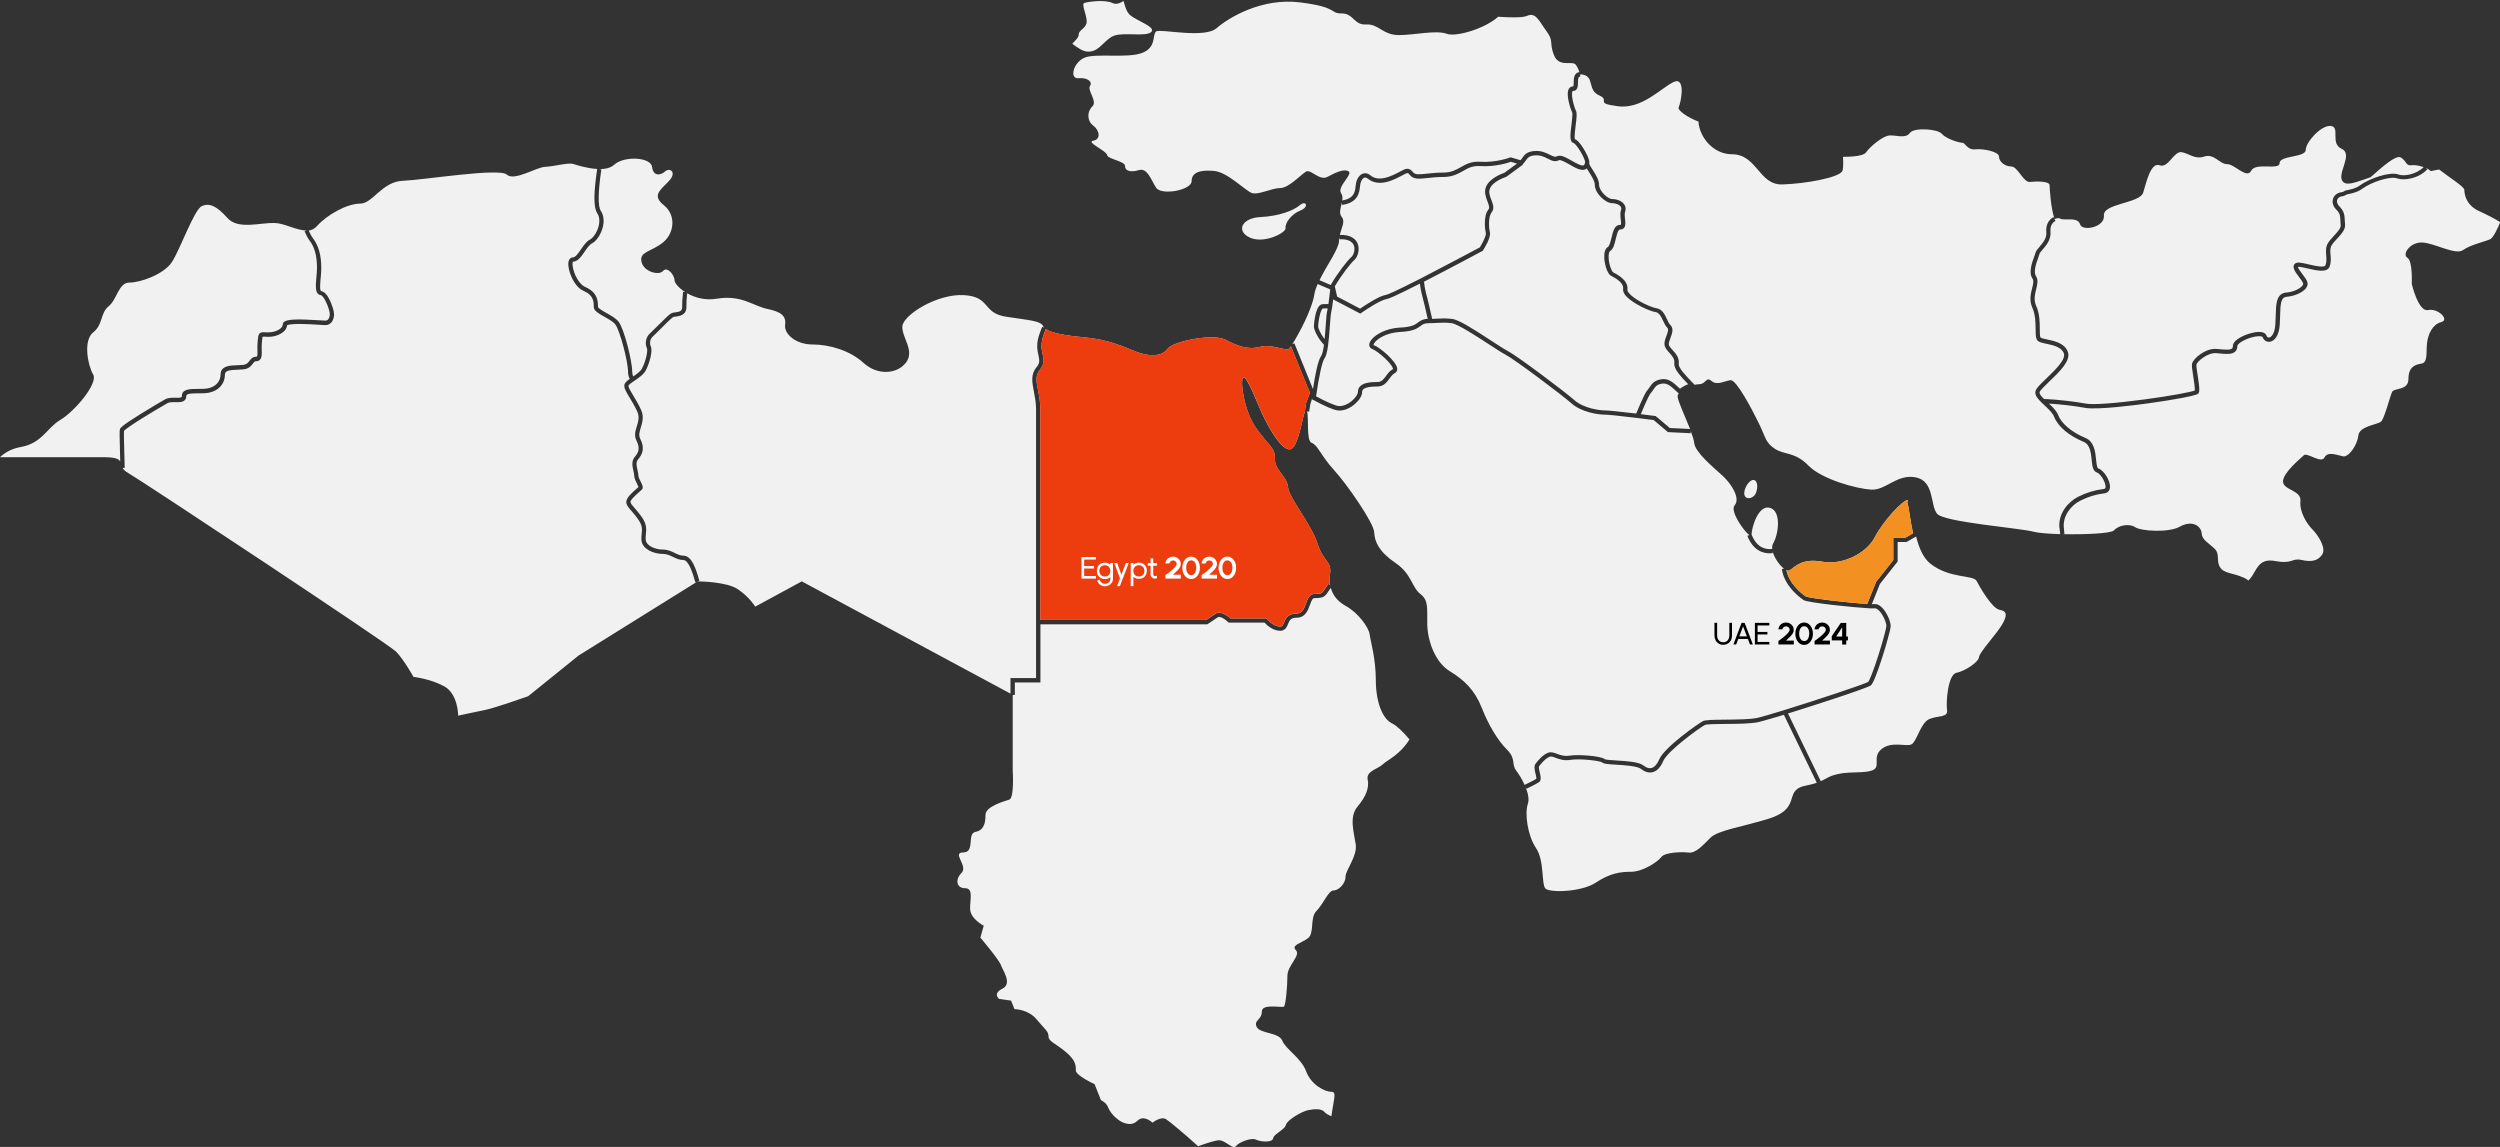
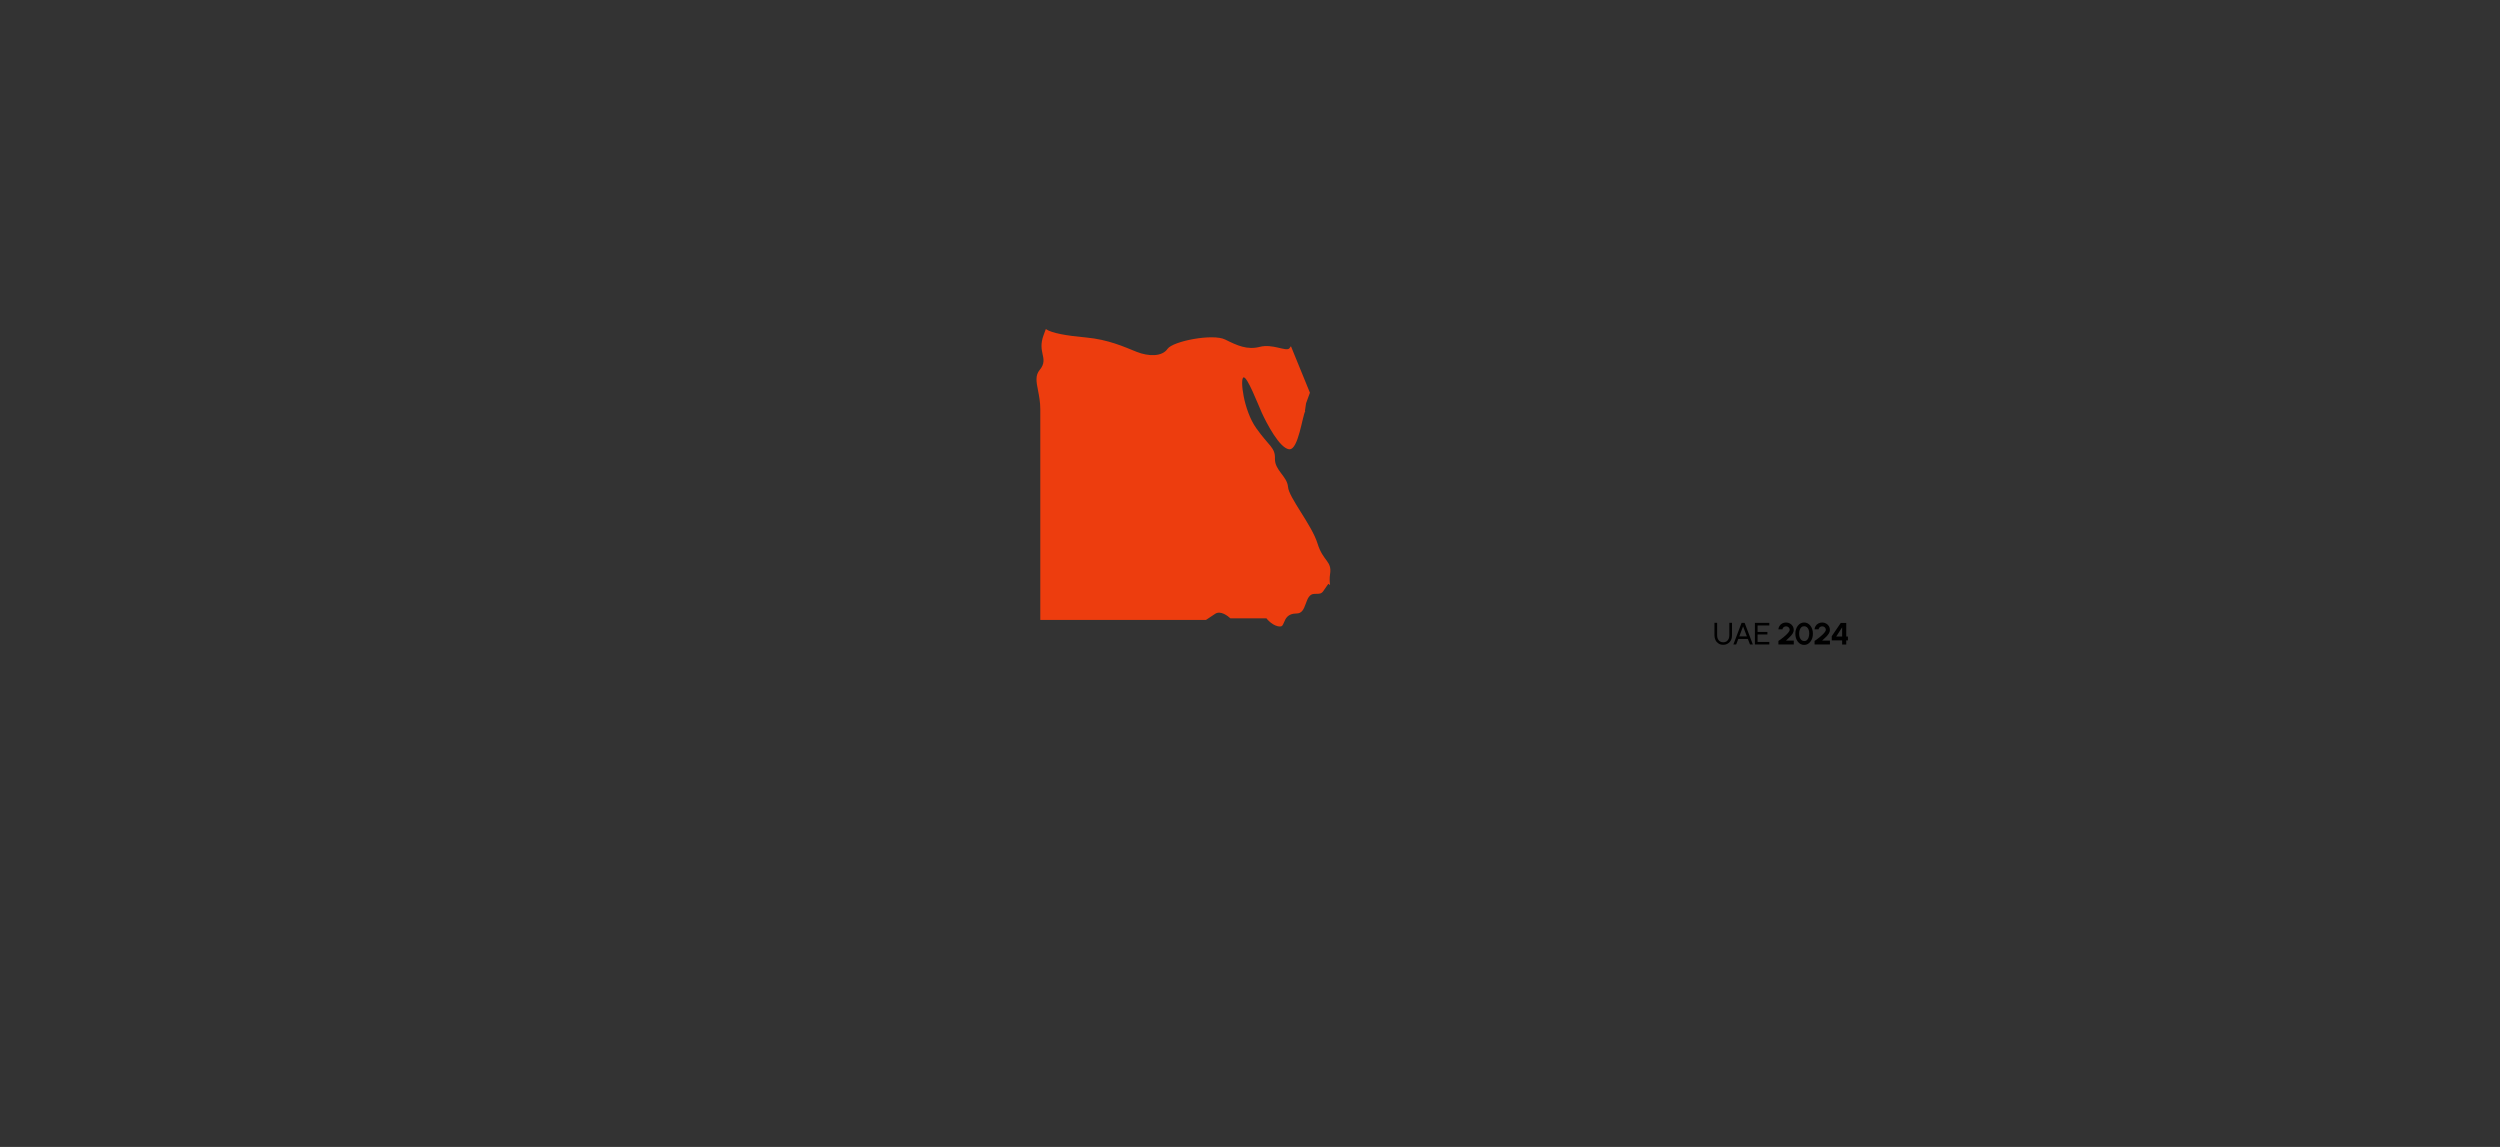
<svg xmlns="http://www.w3.org/2000/svg" version="1.1" id="Group_5_00000181795009759536671380000010822697581513673350_" x="0px" y="0px" viewBox="0 0 401.76 184.32" style="enable-background:new 0 0 401.76 184.32;" xml:space="preserve">
  <rect x="0" y="0" width="401.76" height="184.32" fill="#333333" stroke="none" />
  <style type="text/css">
	.st0{fill:#F1F1F1;}
	.st1{fill:#F29122;}
	.st2{fill:#ED3D0E;}
	.st3{fill:#FFFFFF;}
</style>
  <g id="Shape_10">
    <g>
-       <path class="st0" d="M246.76,124.31c-0.14-0.59-0.28-1.19,0.02-1.59c0.32-0.43,1.16-1.47,2.06-1.77c0.45-0.15,0.9,0.02,1.37,0.19    c0.54,0.2,1.15,0.43,1.99,0.3c0.78-0.12,2.01-0.11,3.29,0.01c0.93,0.09,2.1,0.27,2.44,0.57c0.2,0.09,1.09,0.14,1.82,0.19    c1.69,0.1,3.62,0.22,4.38,0.82c0.46,0.36,0.89,0.49,1.28,0.39c0.47-0.12,0.9-0.6,1.24-1.39c0.84-1.97,6.35-5.81,7.02-6.14    c0.4-0.2,1.57-0.22,3.59-0.24c1.9-0.02,4.05-0.03,5.23-0.3c0.58-0.13,2.09-0.57,4.26-1.24c2.75-0.85,5.98-1.89,8.59-2.77    c2.61-0.87,4.61-1.58,4.89-1.76c0.2-0.21,0.81-1.67,1.67-4.39c0.77-2.42,1.25-4.27,1.25-4.6c0-0.56-0.57-1.92-1.27-2.55    c-0.16-0.14-0.4-0.31-0.63-0.28c-0.2,0.02-0.55,0.02-0.97-0.01h0c-2.32-0.12-9.72-0.89-10.41-1.3c-0.03-0.02-3.11-1.98-3.52-5.01    l0.34-0.05c-0.73-0.57-1.59-1.78-1.84-2.84l0.04,0.34c-0.15,0.02-0.32,0.03-0.5,0.03c-1.11,0-2.67-0.47-3.58-2.81l0.32-0.12    c-0.87-0.6-3.17-3.87-2.37-4.78c0.98-1.11-0.52-3.48-1.97-4.79c-1.44-1.31-4.39-3.74-4.53-5.25c-0.04-0.42-0.25-1.09-0.55-1.89    l-0.02,0.34l-3.65-0.18l-2.29-1.94c-0.33-0.04-1.39-0.17-2.64-0.33c-2.93-0.35-4.65-0.53-5.11-0.53c-1.18,0-3.85-0.38-5.48-1.84    c-1.54-1.36-9.22-7.13-10.62-7.83c-0.48-0.24-1.44-0.87-2.55-1.59c-2.04-1.33-5.12-3.35-6.1-3.45c-0.96-0.11-1.38-0.09-2.03-0.05    c-0.27,0.01-0.56,0.03-0.94,0.04l0,0.01h-0.43c-0.03,0-0.06,0-0.1,0c-0.05,0-0.09,0.01-0.15,0.01c-0.72,0-0.95,0.17-1.31,0.44    c-0.51,0.38-1.14,0.86-3.23,0.96c-2.29,0.11-3.77,1.13-4.21,1.79c-0.13,0.19-0.13,0.3-0.13,0.32c0,0,0.01,0.01,0.05,0.02    c0.98,0.33,3.69,2.63,3.77,3.79c0.02,0.31-0.12,0.56-0.39,0.7c-0.35,0.18-0.6,0.52-0.87,0.89c-0.43,0.59-0.91,1.26-1.92,1.26    c-2.2,0-2.46,0.51-2.46,0.88c0,0.56-0.41,1.26-1.09,1.87c-0.87,0.79-1.92,1.2-2.8,1.1c-0.72-0.08-2.09-0.67-4.08-1.75l-0.11-0.06    L210.56,65l-0.17,1.16l-0.34-0.05c0.31,0.94-0.15,4.76,0.74,5.06c0.98,0.33,1.51,2.11,3.61,4.39c2.11,2.31,6.37,8.47,6.44,9.98    c0.06,1.51,0.79,3.15,3.41,4.92c2.63,1.78,2.63,3.94,4,4.99c1.38,1.06,1.06,2.31,1.12,4.93c0.06,2.62,1.25,6.04,3.61,7.48    c2.37,1.45,4,3.03,5.13,5.85c1.11,2.82,2.56,5.25,4.07,6.76c1.51,1.5,0.65,2.3,1.51,3.41c0.39,0.51,0.92,1.35,1.32,2.26    c1.4-0.67,1.78-0.91,1.89-0.99C246.92,124.98,246.83,124.58,246.76,124.31z M96.56,33.9c0.46,0.7,0.57,1.65,0.29,2.68    c-0.3,1.13-1.03,2.2-1.73,2.54c-0.39,0.2-0.79,0.77-1.17,1.33c-0.55,0.79-1.11,1.6-1.87,1.6c-0.04,0.04-0.12,0.28-0.03,0.84    c0.2,1.22,1.02,2.81,2,3.23c2.05,0.88,2.05,2.39,2.05,3.2c0,0.22,0.93,0.74,1.38,0.99c0.76,0.43,1.55,0.88,1.96,1.43    c0.87,1.17,2.17,6.3,2.17,8.08c0,0.24,0.05,0.47,0.15,0.68c0.57-0.39,1.18-0.82,1.42-1.3c0.63-1.18,0.96-2.9,0.79-3.23    c-0.33-0.65-0.24-1.75,0.47-2.38c0.19-0.17,0.57-0.55,1.01-0.99c1.47-1.47,2.18-2.15,2.49-2.28c0.15-0.07,0.34-0.09,0.56-0.12    c0.73-0.09,1.17-0.2,1.13-0.93c-0.02-0.5,0.02-1.25,0.14-2.37l0.34,0.04c-1.07-0.69-1.71-1.49-1.71-1.89    c0-0.85-1.18-2.3-1.84-1.51c-0.66,0.79-3.15,0.14-3.48-1.51c-0.33-1.64,1.64-1.57,3.48-3.08c1.84-1.51,2.1-4.4,0.13-5.97    c-1.97-1.57-0.59-2.42,0.79-3.87c1.38-1.45,0.14-2.23-0.59-1.57c-0.72,0.66-1.9,0.85-2.1-0.72c-0.2-1.57-4.46-1.83-6.11-0.33    c-0.57,0.52-1.44,0.69-2.38,0.68l0.34,0.05C96.1,30.92,96.07,33.17,96.56,33.9z M167.56,56.93c0.18,0.8,0.34,1.56-0.45,2.51    c-0.76,0.9-0.56,1.92-0.28,3.34c0.17,0.87,0.36,1.86,0.36,3.01v33.85h26.62l1.49-0.99c0.88-0.58,2.06,0.38,2.44,0.73h5.8l0.1,0.13    c0.01,0.01,0.97,1.18,2.09,1.18c0.32,0,0.41-0.16,0.62-0.65c0.25-0.61,0.6-1.44,2.01-1.44c0.86,0,1.16-0.64,1.51-1.62    c0.26-0.71,0.55-1.53,1.37-1.53c1.15,0,1.19-0.06,1.68-0.81c0.14-0.22,0.32-0.49,0.56-0.81l0.28,0.2    c-0.1-0.57-0.12-1.17-0.02-1.78c0.33-2.11-1.12-1.97-2.03-4.93c-0.92-2.96-4.6-7.35-4.73-9.06c-0.13-1.7-2.16-2.69-2.1-4.53    c0.06-1.83-0.98-2.03-3.02-4.93c-2.03-2.88-2.63-7.94-2.03-8.14c0.59-0.19,2.3,4.27,2.95,5.71c0.66,1.45,2.89,5.84,4.46,5.84    c1.39,0,2.02-5.18,2.51-6.15l-0.05-0.01l0.18-1.23l0.62-1.7l-3.05-7.47c-0.12,0.17-0.21,0.29-0.27,0.36    c-0.53,0.52-2.69-0.79-4.73-0.26c-2.03,0.52-3.61-0.2-5.58-1.18c-1.97-0.98-8.4,0.26-9.26,1.51c-0.85,1.25-3.02,1.25-4.99,0.46    c-1.96-0.79-4.52-1.97-8.14-2.3c-3.01-0.27-5.49-0.69-6.42-1.35c-0.11,0.29-0.23,0.61-0.36,0.97    C167.2,55.28,167.39,56.16,167.56,56.93z M225.06,52.64c1.88-0.1,2.4-0.48,2.85-0.83c0.37-0.27,0.72-0.54,1.53-0.57    c-0.32-1.41-0.69-3.05-0.94-3.93c-0.12-0.44-0.23-1.02-0.32-1.73c-4.19,2.13-5.06,2.44-5.34,2.48c-0.94,0.13-3.25,1.65-4.06,2.22    l-0.17,0.12l-4.36-2.28l0-0.01c-0.12,0.95-0.23,1.72-0.32,2.07c-0.08,0.33-0.14,1.2-0.21,2.13c-0.18,2.59-0.36,4.62-0.9,5.34    c-0.34,0.46-0.87,2.87-1.32,6.04c1.75,0.94,3.03,1.49,3.61,1.56c0.68,0.07,1.54-0.28,2.26-0.93c0.51-0.46,0.86-1.01,0.86-1.36    c0-1.57,2.29-1.57,3.15-1.57c0.62,0,0.92-0.37,1.36-0.97c0.3-0.41,0.61-0.84,1.11-1.1c0.01,0,0.01-0.01,0.01-0.01    c0.03-0.14-0.22-0.71-1.21-1.66c-0.84-0.81-1.72-1.42-2.09-1.55c-0.37-0.12-0.56-0.43-0.51-0.81    C220.22,54.29,222.18,52.78,225.06,52.64z M321.38,98.01c-1.25-0.19-3.22-3.67-3.74-4.66c-0.52-0.98-4.33-0.33-7.41-2.76    c-1.18-0.92-1.86-2.62-2.3-4.37l-1.54,0.88h-1.43v3.14l-2.85,3.61l-1.3,3.24c0.18,0,0.3,0,0.37-0.01    c0.39-0.04,0.78,0.11,1.16,0.46c0.83,0.74,1.5,2.28,1.5,3.06c0,0.58-0.78,3.23-1.3,4.88c-0.9,2.81-1.53,4.37-1.87,4.65    c-0.59,0.48-9.71,3.41-13.33,4.53c1.12,2.34,3.19,6.61,5.26,10.86l-0.31,0.15c0.35-0.14,0.72-0.31,1.13-0.54    c2.49-1.45,5.32-0.72,7.22-1.25c1.91-0.52,0.06-2.1,1.71-3.48c1.64-1.37,3.99-0.33,4.85-0.79c0.85-0.46,1.45-3.48,2.88-4.07    c1.45-0.59,3.02-0.2,2.82-1.45c-0.19-1.24,0.14-5.71,1.52-5.97c1.37-0.27,3.53-1.71,3.61-2.5c0.06-0.79,2.82-3.73,3.67-5.18    C322.56,99,322.62,98.21,321.38,98.01z M281.48,85.89c0.84,2.15,2.27,2.46,3.33,2.33c-0.04-0.34,0-0.65,0.15-0.9    c0.85-1.45,1.37-5.18-0.53-5.71C282.55,81.09,281.51,84.78,281.48,85.89L281.48,85.89z M306.61,80.36    c-0.79-0.06-4.01,3.42-5.32,5.97c-1.32,2.56-5.13,4.53-8.41,3.94c-3.28-0.6-4.39,0.79-5.25,1.37c-0.14,0.1-0.33,0.09-0.55-0.01    c0.45,2.21,2.57,3.89,3.14,4.23c0.52,0.26,6.79,1.02,9.85,1.19l1.43-3.55l2.76-3.5v-3.59h1.93l1.24-0.71    c-0.24-1.06-0.4-2.12-0.54-2.98c-0.14-0.9-0.3-1.91-0.44-2.08c0.01,0.01,0.05,0.05,0.12,0.05L306.61,80.36z M260.44,33.19    c-0.25-0.35-0.87-0.54-1.35-0.54c-1.11,0-2.8-1.6-2.8-2.97c0-0.58-0.52-1.39-0.93-2.04c-0.13-0.21-0.25-0.4-0.36-0.57    c-0.06,0.05-0.13,0.1-0.21,0.14c-0.67,0.31-1.59-0.21-2.56-0.77c-0.58-0.33-1.45-0.83-1.71-0.69c-0.65,0.33-1.2,0.05-1.78-0.25    c-0.59-0.3-1.26-0.64-2.26-0.51c-0.78,0.1-0.97,0.37-1.26,0.78c-0.14,0.19-0.29,0.41-0.52,0.63l0.04,0.06l-2.68,1.96l-0.06,0.02    c-0.02,0.01-2.12,0.67-2.58,1.9c-0.22,0.58,0.02,1.2,0.25,1.8c0.26,0.68,0.53,1.38,0.05,1.97c-0.57,0.72-0.47,2.47-0.29,3.21    c0.2,0.78-0.79,2.42-1.09,2.9l-0.05,0.08l-0.08,0.04c-0.05,0.03-5.11,2.74-9.37,4.93c0.09,0.78,0.2,1.42,0.33,1.87    c0.27,0.93,0.66,2.65,0.98,4.1c0.43-0.01,0.76-0.03,1.05-0.04c0.29-0.02,0.55-0.03,0.83-0.03c0.36,0,0.75,0.02,1.31,0.08    c1.06,0.11,3.42,1.61,6.4,3.56c1.09,0.71,2.04,1.33,2.48,1.55c1.47,0.74,9.17,6.52,10.77,7.93c1.54,1.37,4.15,1.67,5.02,1.67    c0.48,0,2.09,0.17,4.93,0.5c1.23-2.95,1.62-3.57,1.81-3.77c0.14-0.14,0.24-0.3,0.36-0.48c0.34-0.51,0.73-1.09,1.87-1.26    c1.18-0.18,1.9,0.5,3,1.52c0.35-0.27,0.81-0.53,1.31-0.73c-1.22-1.27-2.34-2.46-2.22-3.38c0.08-0.69-0.38-1.2-0.82-1.69    c-0.34-0.38-0.67-0.74-0.75-1.18c-0.09-0.46,0.1-0.98,0.29-1.48c0.24-0.65,0.39-1.09,0.16-1.32c-0.3-0.3-0.5-0.74-0.7-1.16    c-0.31-0.66-0.61-1.29-1.2-1.38c-0.69-0.1-2.03-0.67-3.11-1.32c-1.49-0.89-2.2-1.7-2.1-2.4c0.1-0.7-0.54-1.4-1.91-2.09    c-0.67-0.33-1.08-1.93-1.12-2.96c-0.03-0.85,0.17-1.43,0.57-1.68c0.27-0.16,0.45-0.92,0.6-1.52c0.24-1,0.48-2.03,1.33-2.03    c0.09,0,0.14-0.02,0.15-0.03c0.09-0.1,0.04-0.54,0-0.84c-0.05-0.48-0.12-1.03,0.04-1.52C260.58,33.54,260.56,33.36,260.44,33.19z     M215.24,38.1c-0.03,0.19-0.05,0.39-0.05,0.59c0,1.27-1.95,3.89-3.14,6.34c0.88,0.38,1.45,0.62,1.8,0.77    c1.07-1.85,2.63-3.9,3.33-4.5c0.34-0.3,0.66-1.18,0.38-1.88c-0.28-0.69-1.07-1.02-2.29-0.97L215.24,38.1z M212.55,49.59    c-0.07,0.03-0.3,0.32-0.51,1.31c-0.15,0.7-0.21,1.42-0.21,1.58c0,0.18,0.28,1.05,1.04,2.01c0.08-0.76,0.13-1.55,0.18-2.21    c0.07-1.04,0.13-1.87,0.23-2.26c0.03-0.11,0.06-0.26,0.09-0.45c-0.12,0-0.24-0.01-0.36-0.01    C212.8,49.56,212.62,49.57,212.55,49.59z M282.65,116.03c-1.26,0.28-3.45,0.3-5.38,0.31c-1.34,0.01-3.01,0.02-3.29,0.17    c-0.76,0.37-5.99,4.15-6.69,5.79c-0.43,1.01-1,1.61-1.7,1.79c-0.6,0.15-1.24-0.02-1.87-0.52c-0.6-0.47-2.65-0.6-4-0.68    c-1.49-0.09-2.01-0.14-2.23-0.36c-0.38-0.27-3.52-0.67-5.17-0.41c-1.01,0.16-1.74-0.12-2.33-0.34c-0.38-0.14-0.69-0.26-0.91-0.18    c-0.74,0.25-1.51,1.23-1.73,1.53c-0.11,0.15,0.02,0.69,0.1,1.02c0.12,0.51,0.23,0.99,0.06,1.33l0,0.01    c-0.07,0.14-0.15,0.28-2.21,1.27l-0.15-0.3c0.4,0.98,0.64,2,0.38,2.73c-0.52,1.51-0.06,5.05,1.31,7.09    c1.38,2.03,0.85,5.78,1.51,6.5c0.66,0.72,5.78,0.59,8.07-0.92c2.3-1.51,3.87-1.76,5.71-1.76c1.84,0,4.27-1.58,4.85-2.37    c0.6-0.79,3.28-0.85,4.4-0.72c1.11,0.14,2.23-1.11,3.47-2.36c1.25-1.25,5.19-1.77,9.39-3.08c4.19-1.32,3.27-3.29,4.26-4.47    c0.78-0.92,1.85-0.73,3.47-1.31c-2.09-4.29-4.18-8.61-5.29-10.92C285.17,115.32,283.36,115.86,282.65,116.03z M162.39,108.97h4.11    V65.79c0-1.08-0.19-2.03-0.35-2.87c-0.29-1.48-0.54-2.76,0.43-3.91c0.57-0.69,0.47-1.15,0.3-1.92c-0.18-0.82-0.4-1.85,0.18-3.45    c0.15-0.42,0.28-0.77,0.41-1.11l0.32,0.12c-0.05-0.06-0.1-0.12-0.13-0.17c-0.33-0.92-2.1-0.99-5.97-1.58    c-3.88-0.59-2.44-3.21-6.77-3.47c-4.33-0.26-9.84,3.22-9.91,5.05c-0.06,1.83,2.03,3.87,0.59,5.78c-1.44,1.9-4.59,2.1-6.83,0.06    c-2.22-2.03-5.51-2.96-8.2-2.96c-2.69,0-4.59-1.71-4.4-3.15c0.2-1.45-0.65-2.11-2.88-2.57c-2.23-0.45-4.13-2.3-8.07-1.64    c-1.93,0.32-3.59-0.18-4.79-0.87c-0.1,0.98-0.14,1.66-0.12,2.1c0.07,1.42-1.15,1.58-1.73,1.65c-0.15,0.02-0.32,0.04-0.38,0.07    c-0.27,0.12-1.57,1.43-2.27,2.13c-0.45,0.45-0.84,0.84-1.04,1.02c-0.49,0.43-0.49,1.2-0.31,1.56c0.37,0.73-0.24,2.81-0.8,3.86    c-0.34,0.66-1.09,1.17-1.75,1.62c-0.07,0.05-0.13,0.09-0.19,0.13c-0.2,0.14-0.81,0.55-0.84,0.71c-0.05,0.25,0.4,0.98,0.79,1.63    c0.4,0.66,0.85,1.4,1.22,2.23c0.51,1.12,0.22,2.05-0.03,2.87c-0.2,0.66-0.38,1.22-0.1,1.78c0.77,1.52,0.41,2.46-0.37,3.39    c-0.35,0.41-0.2,1.05-0.06,1.67c0.07,0.31,0.14,0.6,0.14,0.86c0,0.27,0.21,0.68,0.38,1.01c0.25,0.49,0.48,0.96,0.17,1.27    c-0.06,0.06-0.16,0.15-0.3,0.27c-1.01,0.87-1.52,1.44-1.52,1.69c0,0.25,0.31,0.6,0.71,1.05c0.34,0.39,0.77,0.89,1.2,1.53    c0.73,1.09,0.64,1.89,0.57,2.6c-0.03,0.33-0.07,0.65-0.02,0.99c0.13,0.9,1.53,1.5,2.77,1.5c0.76,0,1.36,0.29,1.9,0.55    c0.46,0.22,0.9,0.43,1.37,0.43c1.33,0,2,2,2.57,4.04l-0.33,0.09c0.49,0,4.74,0.07,6.5,1.25c1.87,1.25,2.81,2.81,2.81,2.81    l7.48-4.06l33.54,18.04V108.97z M330.95,84.74c-0.18-2.24,1.43-4.11,3-4.9c1.36-0.68,2.63-1.07,4.13-1.26    c0.16-0.02,0.27-0.08,0.29-0.3c0.07-0.71-0.78-2.15-1.4-2.36c-0.65-0.22-0.73-1.05-0.83-2.01c-0.12-1.16-0.25-2.47-1.29-2.9    c-2.4-1-4.17-2.51-4.75-4.05c-0.22-0.58-0.88-1.2-1.52-1.8c-0.62-0.58-1.18-1.11-1.4-1.63c-0.08-0.2-0.12-0.4-0.08-0.61    c0,0,0,0,0,0c0.08-0.47,0.69-1.08,1.76-2.1c1.26-1.21,3.18-3.03,2.81-4.03c-0.38-1.03-1.72-1.31-2.79-1.54    c-0.79-0.17-1.37-0.29-1.57-0.7c-0.17-0.35-0.18-0.89-0.18-1.63c-0.01-1.05-0.02-2.35-0.52-3.46c-0.53-1.16-0.26-2.26-0.04-3.14    c0.17-0.67,0.3-1.2,0.06-1.55c-0.66-0.97-0.09-2.54,0.29-3.57c0.08-0.23,0.16-0.44,0.19-0.57c0.08-0.31,0.33-0.6,0.65-0.97    c0.53-0.62,1.2-1.39,1.09-2.41c-0.1-1.03,0.34-1.92,1.16-2.36l0.16,0.3h0c-0.6-1.76-0.79-4.87-0.79-5.42    c0-0.66-2.1-0.66-3.15-0.53c-1.05,0.14-1.96-2.49-3.02-2.49c-1.05,0-1.96-0.79-1.96-1.58c0-0.79-2.5-1.31-3.81-1.17    c-1.32,0.13-1.58-1.06-2.11-1.06s-2.62-0.65-3.28-1.44c-0.65-0.79-4.47-1.05-5.12-0.14c-0.66,0.92-1.97,0.4-3.15,0.4    c-1.18,0-3.28,1.83-3.93,2.76c-0.41,0.56-2.28,0.68-3.67,0.69c0.05,1.14,0.05,2.04-0.14,2.33c-0.69,1.03-5.78,1.97-9.58,2.1    c-3.82,0.14-4.07-4.85-8.14-4.85c-2.96,0-5.22-2.71-5.37-5.25c-1.75-0.67-3.42-1.81-3.18-2.3c0.35-0.7,1.23-5.08-0.88-4.03    c-2.1,1.06-5.08,4.38-8.93,3.86c-3.86-0.52-1.06-0.88-2.98-1.75c-1.93-0.88-0.71-2.98-2.63-3.33c-0.16-0.03-0.3-0.04-0.42-0.03    l0,0c0,0,0,0,0-0.01v0.01l0,0.02l0.03,0.32c-0.3,0.03-0.37,0.21-0.38,0.98c0,0.5-0.01,1.34-0.8,1.34c-0.04,0-0.05,0.01-0.07,0.04    c-0.29,0.47,0.2,2.44,0.55,3.14c0.19,0.38,0.11,1.14-0.05,2.36c-0.08,0.67-0.24,1.91-0.12,2.2c0.66,0.24,1.45,1.6,1.68,2.02    c0.51,0.93,0.71,1.56,0.62,1.9c0.01,0.16,0.32,0.65,0.55,1.01c0.49,0.76,1.04,1.63,1.04,2.41c0,1.03,1.42,2.29,2.11,2.29    c0.66,0,1.5,0.26,1.91,0.83c0.25,0.35,0.31,0.76,0.16,1.2c-0.11,0.35-0.06,0.82-0.01,1.23c0.06,0.54,0.12,1.05-0.17,1.38    c-0.15,0.17-0.38,0.26-0.66,0.26c-0.3,0-0.5,0.87-0.66,1.5c-0.2,0.84-0.39,1.64-0.91,1.95c-0.13,0.08-0.27,0.4-0.24,1.06    c0.04,1.16,0.52,2.26,0.74,2.37c1.67,0.84,2.43,1.79,2.28,2.81c-0.04,0.3,0.49,0.95,1.77,1.72c1.12,0.67,2.33,1.15,2.86,1.23    c0.96,0.13,1.37,1,1.72,1.76c0.18,0.38,0.35,0.75,0.57,0.96c0.56,0.56,0.26,1.35,0,2.05c-0.15,0.41-0.31,0.83-0.26,1.1    c0.05,0.25,0.31,0.54,0.59,0.85c0.5,0.55,1.12,1.24,1,2.24c-0.08,0.63,1.22,1.98,2.18,2.97l0.37,0.38    c0.25-0.06,0.49-0.09,0.69-0.09c1.18,0,1.12-1.31,2.03-0.52c0.92,0.79,2.17-0.06,3.08-0.13c0.92-0.06,3.42,4.66,4.53,6.95    c1.12,2.31,1.06,3.09,2.57,4.08c1.51,0.99,3.21,0.46,5.38,2.68c2.16,2.23,7.75,3.74,10.11,3.88c2.36,0.13,4.13-2.57,7.15-1.97    c3.02,0.59,2.3,4.46,3.42,5.84c1.11,1.37,13.39,2.3,15.49,2.89c0.72,0.2,2.39,0.33,4.3,0.39c-0.04-0.35-0.08-0.67-0.1-0.93    L330.95,84.74z M109.82,90c-0.63,0-1.16-0.25-1.67-0.5c-0.51-0.25-1-0.48-1.6-0.48c-1.55,0-3.26-0.78-3.45-2.09    c-0.06-0.42-0.02-0.8,0.02-1.16c0.07-0.68,0.13-1.26-0.46-2.15c-0.4-0.61-0.81-1.08-1.14-1.46c-0.51-0.58-0.87-1-0.87-1.51    c0-0.64,0.87-1.44,1.76-2.21c0.08-0.07,0.15-0.13,0.2-0.17c-0.04-0.12-0.16-0.36-0.24-0.53c-0.21-0.42-0.45-0.89-0.45-1.32    c0-0.18-0.06-0.44-0.12-0.71c-0.16-0.71-0.37-1.59,0.2-2.27c0.55-0.66,0.95-1.32,0.28-2.64c-0.4-0.81-0.17-1.57,0.06-2.3    c0.24-0.77,0.46-1.5,0.06-2.38c-0.36-0.8-0.8-1.52-1.18-2.16c-0.59-0.97-0.97-1.61-0.88-2.11c0.07-0.35,0.39-0.63,0.86-0.96    c-0.18-0.33-0.27-0.69-0.27-1.07c0-1.76-1.31-6.7-2.04-7.67c-0.33-0.44-1.08-0.87-1.75-1.24c-0.96-0.54-1.72-0.98-1.72-1.59    c0-0.79,0-1.87-1.63-2.57c-1-0.43-1.63-1.55-1.92-2.18c-0.43-0.94-0.63-1.93-0.51-2.52c0.09-0.43,0.36-0.69,0.72-0.69    c0.4,0,0.88-0.69,1.3-1.31c0.43-0.63,0.88-1.27,1.43-1.55c0.46-0.23,1.1-1.08,1.38-2.11c0.22-0.83,0.15-1.59-0.2-2.11    c-0.61-0.92-0.62-3.12-0.02-7.13c-1.64-0.08-3.35-0.64-3.83-0.8c-0.79-0.26-3.08,0.4-4.53,0.46c-1.44,0.06-4.99,2.36-6.16,1.25    c-1.18-1.12-13.26,0.85-16.68,0.99c-3.41,0.13-4.85,3.67-6.89,3.67c-2.03,0-5.25,1.71-6.95,3.62c-0.38,0.43-0.83,0.64-1.32,0.71    c0.21,0.46,0.45,0.94,0.64,1.18c0.94,1.21,1.38,2.75,1.38,4.85c0,0.54-0.05,1.1-0.1,1.64c-0.07,0.76-0.19,2.02,0.1,2.07    c0.5,0.08,0.96,0.57,1.39,1.49c0.31,0.66,0.54,1.4,0.62,1.82c0.12,0.61-0.02,1.27-0.36,1.68c-0.25,0.31-0.59,0.47-0.99,0.47    c-0.19,0-0.55-0.02-1.04-0.06c-0.87-0.06-2.07-0.13-3.13-0.13h-0.04c-1.44,0-1.84,0.15-1.95,0.21c-0.06,1.1-1.59,1.86-2.95,1.86    c-0.22,0-0.41-0.01-0.56-0.02c-0.16-0.01-0.34-0.02-0.41,0c-0.05,0.11-0.09,0.52-0.12,0.86c-0.05,0.44-0.04,0.88-0.03,1.26    c0.02,0.7,0.03,1.25-0.29,1.58c-0.15,0.16-0.36,0.24-0.61,0.24c-0.21,0-0.3,0.09-0.52,0.38c-0.26,0.34-0.61,0.82-1.47,0.92    c-0.3,0.03-0.63,0.04-0.95,0.06c-1.43,0.05-2.07,0.17-2.07,0.76c0,1.49-0.99,2.62-2.59,2.94c-0.52,0.1-1.13,0.1-1.72,0.1    c-1.12,0-1.9,0.03-1.9,0.43c0,0.28-0.09,0.52-0.26,0.68c-0.34,0.33-0.88,0.32-1.46,0.31c-0.49-0.01-1.01-0.02-1.35,0.18    c-2.3,1.31-6.53,3.89-6.94,4.44c-0.04,0.35,0.01,2.24,0.06,4.08c0.02,0.6,0.03,1.23,0.05,1.86l-0.34,0.01    c0.15,0.26,0.4,0.52,0.88,0.8c2.18,1.25,41.81,27.46,43.06,28.71c1.25,1.26,2.81,4.07,2.81,4.07s2.81,0.31,5,1.55    c2.18,1.25,2.18,4.68,2.18,4.68s2.81-0.62,4.38-0.93c1.56-0.32,6.86-2.19,6.86-2.19l8.12-6.55l18.99-11.83l-0.23,0.07    C111.27,91.89,110.63,90,109.82,90z M22.63,66.51c1.65-1.03,3.4-2.04,3.88-2.32c0.51-0.29,1.14-0.28,1.7-0.27    c0.39,0.01,0.84,0.02,0.97-0.11c0.01-0.01,0.05-0.05,0.05-0.19c0-1.12,1.38-1.12,2.59-1.12c0.56,0,1.14,0,1.59-0.09    c1.26-0.25,2.04-1.12,2.04-2.27c0-0.43,0.17-0.99,1.01-1.25c0.5-0.16,1.12-0.18,1.73-0.2c0.32-0.01,0.63-0.02,0.9-0.05    c0.56-0.07,0.76-0.33,1-0.65c0.22-0.29,0.5-0.66,1.07-0.66c0.06,0,0.1-0.01,0.12-0.03c0.12-0.12,0.11-0.63,0.09-1.08    c-0.01-0.4-0.02-0.86,0.03-1.34c0.07-0.69,0.1-1,0.27-1.23c0.22-0.29,0.55-0.27,0.97-0.25c0.15,0.01,0.32,0.01,0.53,0.01    c1.14,0,2.27-0.62,2.27-1.25c0-0.11,0.03-0.27,0.19-0.41c0.53-0.5,2.48-0.48,5.67-0.28c0.47,0.03,0.84,0.05,1,0.05    c0.19,0,0.34-0.07,0.46-0.22c0.21-0.25,0.29-0.71,0.21-1.11c-0.18-0.92-0.91-2.67-1.45-2.77c-0.92-0.15-0.8-1.44-0.68-2.81    c0.05-0.53,0.1-1.07,0.1-1.58c0-1.94-0.39-3.35-1.23-4.43c-0.23-0.29-0.48-0.78-0.77-1.43l0.31-0.14c-1.58,0.03-3.5-1.16-5.15-1.2    c-2.3-0.06-5.84,1.11-7.54-0.79c-1.71-1.91-2.89-2.49-4.14-1.91c-1.25,0.59-3.54,7.16-4.85,9.06c-1.31,1.91-4.99,3.22-6.76,3.22    c-1.77,0-1.97,2.68-3.35,3.81c-1.38,1.11-0.85,2.89-2.49,4.2c-1.64,1.31-0.85,5.32,0,6.76c0.85,1.44-3.02,5.97-5.25,7.28    c-2.23,1.31-2.95,3.81-6.5,4.4C1.84,72.12,0.8,72.72,0,73.47h16.51c2.06,0,2.59,0.28,2.81,0.7c-0.01-0.29-0.02-0.57-0.02-0.85    c-0.08-2.92-0.1-4.05-0.04-4.29C19.3,68.83,19.38,68.52,22.63,66.51z M223.73,116.26c-1.57-0.72-2.63-3.48-2.63-6.96    c0-3.47-0.85-6.24-0.99-7.35c-0.14-1.11-1.83-3.47-3.87-4.59c-1.28-0.7-2.05-1.71-2.38-2.89c-0.14,0.2-0.26,0.38-0.36,0.53    c-0.58,0.89-0.79,1.12-2.26,1.12c-0.3,0-0.46,0.34-0.72,1.07c-0.32,0.88-0.75,2.08-2.16,2.08c-0.95,0-1.14,0.45-1.37,1.02    c-0.2,0.48-0.45,1.08-1.26,1.08c-1.21,0-2.19-0.96-2.52-1.31h-5.76l-0.1-0.1c-0.36-0.36-1.25-1.02-1.67-0.74l-1.66,1.11H167.2    v9.34h-4.11v2.01h-0.34v12.16c0,0,0.28,4.38-0.55,4.66c-0.81,0.27-3.83,1.09-3.83,2.46c0,1.37-0.27,2.47-1.64,2.74    c-1.36,0.27,0,3.29-1.92,3.29c-1.92,0,0.82,2.19-0.28,3.28c-1.09,1.09-0.81,2.47,0.55,2.47c1.36,0,0.82,1.64,0.82,3.28    c0,1.64,2.19,2.74,2.19,2.74l-0.54,1.92c0,0,3.01,3.56,3.28,4.37c0.27,0.82,1.92,3.02,0.27,3.83c-1.64,0.82-0.54,1.65-0.54,1.65    l1.92,0.27l0.55,1.37c0,0,2.19,0,3.55,1.64c1.37,1.65,1.92,1.92,1.92,2.74s1.09,1.09,2.74,2.47c1.65,1.37,1.65,2.19,1.65,3.01    c0,0.82,3.01,2.19,3.01,2.19l1.02,2.56c0.52,0.28,0.93,0.61,1.15,1.17c0.55,1.36,1.92,2.19,1.92,2.19s1.65,1.1,2.75,0    c1.09-1.09,2.47,0.28,2.47,0.28s1.37-1.1,2.2-0.55c0.56,0.37,3,2.39,5.13,4.33c0.32-0.12,2.38-0.87,3.28-0.96    c0.98-0.1,2.37,1.57,2.76,0.98c0.4-0.59,2.46-1.47,3.25-1.08c0.79,0.39,2.65,0.49,2.76-0.2c0.06-0.47,0.9-0.94,1.49-1.44    c0.28-0.23,0.51-0.48,0.57-0.73c0.2-0.79,2.56-2.16,3.54-2.36c0.99-0.2,2.17-0.3,2.66,0.29c0.23,0.28,0.66,0.49,1.11,0.68    c0.33-2.52,0.89-3.91,0.07-3.91c-1.1,0-3.3-1.09-4.12-3.29c-0.82-2.19-3.29-3.56-3.84-4.94c-0.55-1.37-3.56-1.1-4.11-2.2    c-0.55-1.1,0.82-1.1,0.82-2.48c0-1.36,3.29-0.54,3.57-0.81c0.27-0.28,0.54-3.3,0.54-4.94c0-1.64,2.2-3.29,1.37-4.11    c-0.82-0.83,0.82-1.1,1.93-1.92c1.09-0.82,0.27-3.29,1.37-4.39c1.09-1.09,1.92-3.29,2.74-3.29c0.82,0,1.93-1.09,1.93-2.2    c0-1.09,1.92-3.29,1.64-5.21c-0.28-1.93-1.1-4.39,0.27-6.04c1.37-1.65,1.93-3.03,1.65-4.39c-0.27-1.37,1.64-1.65,2.48-2.47    c0.58-0.59,2.68-1.45,4.24-3.96C225.48,117.58,224.41,116.58,223.73,116.26z M183.56,8.5c-2.36,0.92-7.55,0-9.32,0.79    c-1.77,0.79-2.42,3.42-0.92,3.28c1.51-0.13,2.3,0.6,1.84,1.26c-0.46,0.65,1.24,2.49,0.39,3.27c-0.85,0.8-0.91,2.3,0.14,3.08    c1.05,0.8,1.25,2.23,0,2.43s2.16,1.65,2.23,2.3c0.06,0.66,2.88,0.98,2.88,1.77c0,0.8,0.85,1.05,2.23,0.66    c1.37-0.4,1.91,1.51,2.76,2.82c0.85,1.31,5.71,0.4,5.71-1.05c0-1.45,1.44-1.83,3.61-1.64c2.16,0.19,4.99,3.15,6.04,3.54    c1.05,0.39,3.21-0.79,4.59-0.79c1.37,0,3.34-2.17,4.13-2.63c0.8-0.46,2.17,1.51,3.42,0.85c1.25-0.65,2.63-1.37,3.42-0.91    c0.79,0.46-1.91,2.49-1.18,3.54c0.23,0.33,0.24,0.73,0.17,1.15c1.95-0.32,2.07-1.44,2.16-2.35c0.02-0.16,0.03-0.31,0.06-0.45    c0.11-0.55,0.46-1.28,1.08-1.51c0.28-0.1,0.72-0.14,1.22,0.26c0.56,0.45,1.54,0.93,3.67-0.04c0.48-0.22,0.86-0.42,1.16-0.58    c0.87-0.47,1.35-0.72,2.06,0.15c0.32,0.4,0.94,0.35,2.21,0.21c0.7-0.08,1.57-0.17,2.6-0.17c1.3,0,2.05-0.43,2.85-0.88    c0.84-0.47,1.7-0.96,3.14-0.86c2.51,0.16,4.73-0.67,4.75-0.68l0.11-0.04l1.59,0.47c0.11-0.12,0.2-0.25,0.3-0.39    c0.32-0.46,0.65-0.93,1.74-1.07c1.21-0.15,2.05,0.27,2.66,0.58c0.54,0.27,0.84,0.41,1.16,0.25c0.59-0.3,1.41,0.17,2.36,0.71    c0.67,0.38,1.58,0.9,1.93,0.74c0.09-0.04,0.16-0.17,0.2-0.37c0.01-0.06,0.02-0.1,0.03-0.14c0.01-0.15-0.19-0.77-0.73-1.68    c-0.59-0.99-1.01-1.37-1.13-1.4c-0.68-0.17-0.54-1.33-0.34-2.94c0.08-0.66,0.22-1.75,0.11-1.97c-0.22-0.44-1.08-2.91-0.52-3.81    c0.15-0.24,0.38-0.37,0.66-0.37c0.03,0,0.04,0,0.04-0.01c0.06-0.07,0.07-0.45,0.07-0.65c0.01-0.57,0.01-1.51,0.92-1.65    c-0.23-0.6-0.46-1.1-0.68-1.27c-0.65-0.53-2.62,0.52-3.41-1.45c-0.79-1.97,0-2.23-1.18-3.82c-1.18-1.57-1.71-3.15-3.15-2.49    c-0.67,0.3-2.59,0.29-4.64,0.14c-2.13,1.94-6.81,3.28-8.23,2.75c-1.77-0.65-5.18,0.2-7.74,0.2s-3.28-1.84-5.25-1.71    c-1.97,0.14-1.97-1.77-3.94-1.77s-0.45-0.99-6.63-1.77c-6.17-0.79-11.49,2.43-13.46,4.14c-1.96,1.71-9.06,0.06-9.71,0.52    C185.13,5.55,185.92,7.58,183.56,8.5z M208.89,32.97c-0.99,0.86-3.35,1.77-6.3,1.91c-2.95,0.14-3.88,2.08-2.03,3.15    c2.36,1.38,6.16-0.65,6.04-1.37c-0.14-0.72,0.85-2.23,2.36-2.82C210.47,33.24,209.87,32.12,208.89,32.97z M179.03,5.74    c1.57-0.59,5.12,0.2,5.97-0.59c0.85-0.79-2.23-1.77-3.35-2.69c-0.64-0.53-0.87-1.54-1.09-2.31c-0.52,0.35-1.19,0.64-1.79,0.33    c-1.18-0.59-4.03-0.19-4.53,0c-0.49,0.2,0.4,1.87,0.4,2.96c0,1.08-1.28,1.38-1.28,2.07c0,0.52-0.47,0.89-1.04,1.52    c0.86,0.64,1.7,1.27,2.58,1.27C176.73,8.31,177.46,6.34,179.03,5.74z M330.33,35.49c-0.28,0.15-0.91,0.61-0.81,1.69    c0.13,1.31-0.67,2.24-1.26,2.92c-0.23,0.26-0.46,0.53-0.5,0.69c-0.04,0.17-0.12,0.38-0.21,0.63c-0.31,0.85-0.82,2.27-0.36,2.95    c0.4,0.61,0.22,1.33,0.03,2.1c-0.2,0.82-0.43,1.74,0,2.69c0.57,1.24,0.58,2.69,0.58,3.74c0,0.58,0.01,1.12,0.11,1.33    c0.09,0.12,0.7,0.25,1.1,0.33c1.18,0.25,2.79,0.59,3.3,1.98c0.52,1.43-1.34,3.2-2.98,4.77c-0.64,0.61-1.51,1.44-1.56,1.72    c-0.02,0.09,0.01,0.2,0.07,0.32c0.14,0.27,0.43,0.57,0.63,0.76c2.25,0.11,4.7,0.38,6.74,0.75c1.18,0.22,4.72-0.04,9.49-0.68    c4.11-0.55,7.4-1.18,8.01-1.42c0.05-0.36-0.13-1.51-0.24-2.22c-0.17-1.08-0.27-1.76-0.2-2.09c0.17-0.83,2.17-2.52,3.91-2.38    c0.15,0.01,0.3,0.03,0.45,0.04c0.87,0.08,1.77,0.17,2.07-0.11c0.05-0.05,0.13-0.14,0.13-0.38c0-1.12,2.24-1.99,3.44-2.2    c1.37-0.25,1.82,0.14,1.96,0.51c0.04,0.11,0.16,0.35,0.43,0.31c0.31-0.05,0.92-0.57,1-2.18c0.02-0.44,0.03-0.85,0.05-1.25    c0.03-1,0.05-1.87,0.24-2.52c0.24-0.8,0.72-1.22,1.47-1.28c1.15-0.09,2.22-0.63,2.58-1.1c0.07-0.09,0.15-0.22,0.13-0.33    c-0.04-0.24-0.39-0.7-0.69-1.1c-0.58-0.77-1.18-1.57-0.66-2.08c0.33-0.34,1-0.21,2.25,0.09c0.87,0.2,2.48,0.58,2.67,0.15    c0.21-0.49,0.17-1.01,0.13-1.57c-0.05-0.67-0.11-1.37,0.29-2.02c0.25-0.39,0.61-0.78,0.95-1.16c0.57-0.61,1.16-1.24,1.09-1.76    c-0.04-0.27-0.05-0.52-0.05-0.74c-0.03-0.65-0.04-1.09-0.64-1.69c-0.54-0.53-0.74-1.2-0.53-1.8c0.19-0.56,0.71-0.94,1.39-1.02    l0.01,0c0.15-0.01,0.36-0.13,0.52-0.23l0.05-0.03l0.06-0.01c0.89-0.18,1.61-0.35,2.16-0.74c1.64-1.22,4.94-2.33,6.31-1.83    c0.89,0.33,2.82,0.02,4.04-1.18c-0.71-0.27-1.49-0.38-1.96-0.31c-0.92,0.13-0.72-0.66-1.71-1.25c-0.78-0.47-3.12,1.65-4.85,3.18    c-0.81,0.26-1.61,0.58-2.31,0.78c-0.97,0.29-1.75,0.39-2.15-0.08c-1.06-1.23,1.75-4.38-0.18-5.26c-1.93-0.88-0.17-3.51-1.75-3.68    c-1.57-0.17-4.03,2.63-4.03,3.85c0,1.23-4.2,0.88-4.2,2.11c0,1.23-3.86-0.17-4.56,1.23c-0.7,1.4-2.63-1.05-3.86-1.05    c-1.22,0-2.1-1.75-3.67-1.23c-1.58,0.52-2.46-0.52-3.69-0.7c-1.23-0.17-2.11,2.63-3.5,2.11c-1.41-0.52-2.11,2.63-2.64,4.38    c-0.52,1.75-6.48,1.75-6.31,3.68c0.18,1.92-3.5,2.63-3.85,1.4c-0.35-1.23-2.63-0.52-3.15-0.88c-0.21-0.14-0.58-0.11-0.95,0.08v0    L330.33,35.49z M398.29,33.87c-2.06-0.99-2.26-2.77-2.26-3.35c0-0.52-2.34-1.94-4.05-3.28c-0.22,0.04-0.75,0.12-1.35,0.26    c-0.21-0.21-0.5-0.38-0.8-0.52l0.25,0.23c-1.46,1.55-3.81,1.84-4.87,1.45c-1.05-0.38-4.07,0.54-5.67,1.73    c-0.65,0.47-1.46,0.67-2.37,0.85c-0.24,0.14-0.49,0.27-0.76,0.3c-0.41,0.05-0.7,0.25-0.81,0.56c-0.12,0.34,0.02,0.74,0.37,1.09    c0.78,0.79,0.81,1.45,0.84,2.15c0.01,0.22,0.02,0.44,0.05,0.69c0.1,0.84-0.6,1.59-1.27,2.32c-0.33,0.35-0.66,0.71-0.87,1.05    c-0.29,0.45-0.24,0.98-0.19,1.59c0.05,0.59,0.1,1.26-0.18,1.91c-0.42,0.95-2.03,0.58-3.46,0.25c-0.55-0.13-1.36-0.32-1.6-0.26    c0,0.22,0.48,0.86,0.72,1.17c0.38,0.51,0.75,0.99,0.82,1.4c0.03,0.2,0.02,0.51-0.26,0.87c-0.54,0.69-1.83,1.26-3.07,1.36    c-0.96,0.08-1.03,1.08-1.08,3.14c-0.01,0.4-0.02,0.82-0.05,1.27c-0.09,1.91-0.91,2.72-1.58,2.82c-0.52,0.08-0.98-0.21-1.18-0.75    c-0.03-0.09-0.37-0.22-1.19-0.08c-1.45,0.26-2.87,1.09-2.87,1.53c0,0.38-0.12,0.67-0.35,0.89c-0.53,0.48-1.49,0.39-2.6,0.28    c-0.15-0.01-0.29-0.03-0.44-0.04c-1.42-0.11-3.08,1.37-3.18,1.83c-0.04,0.23,0.09,1.13,0.21,1.85c0.24,1.57,0.34,2.34,0.16,2.7    c-0.09,0.18-0.18,0.34-2.74,0.83c-1.49,0.28-3.48,0.6-5.46,0.87c-1.87,0.26-8.12,1.07-10.02,0.72c-1.77-0.32-3.86-0.57-5.85-0.69    c0.63,0.59,1.25,1.21,1.49,1.87c0.51,1.34,2.18,2.74,4.37,3.65c1.42,0.59,1.59,2.25,1.71,3.47c0.06,0.6,0.14,1.35,0.36,1.43    c0.93,0.31,1.98,2.04,1.87,3.08c-0.05,0.52-0.38,0.85-0.89,0.92c-1.43,0.18-2.6,0.54-3.91,1.2c-1.42,0.71-2.77,2.38-2.62,4.22    l0.01,0.13c0.03,0.27,0.06,0.6,0.1,0.97l-0.34,0.04c3.57,0.08,7.82-0.1,8.28-0.6c0.72-0.8,2.42-1.18,3.41-0.52    c0.98,0.65,5.39,0.91,7.16-0.07c2.15-1.19,3.48,0,3.54,1.06c0.06,1.05,1.05,1.5,2.03,2.42c0.98,0.92,0.26,1.97,0.92,3.02    c0.65,1.05,1.96,0.85,3.87,1.71c0.26,0.12,0.49,0.27,0.7,0.43c0.12-0.14,0.22-0.24,0.28-0.32c1.06-1.23,1.23-3.34,4.03-2.81    c2.81,0.53,2.63-0.53,4.21-0.17c1.58,0.35,2.63,0.17,3.33-0.88c0.7-1.05-0.7-3.15-1.57-4.03c-0.88-0.88-2.11-2.8-1.93-4.56    c0.18-1.75-2.8-1.75-2.8-3.15s2.8-3.68,3.34-4.2c0.52-0.53,2.8,1.4,3.33,0.34c0.53-1.05,2.11-0.34,2.98-0.17    c0.88,0.17,2.28-1.75,2.45-3.33c0.17-1.58,3.15-1.75,3.68-2.28c0.53-0.53,1.41-4.03,1.75-4.74c0.35-0.7,2.63-0.17,2.63-2.11    c0-1.93,1.06-2.28,2.11-2.45c1.05-0.18,0.7-1.93,0.88-3.34c0.17-1.4,0.88-2.97,2.28-3.33c1.4-0.35-0.52-2.28-2.11-1.93    c-1.57,0.35-2.63-4.21-2.63-4.21s0.18-3.68-0.7-4.2c-0.88-0.52,0.35-2.45,2.28-2.45c1.92,0,5.43,2.1,6.66,1.22    c1.22-0.88,3.68-1.4,4.38-1.75c0.53-0.26,1.27-1.94,1.59-2.73C400.95,35.14,399.6,34.48,398.29,33.87z M218.18,39.15    c0.38,0.96,0.02,2.15-0.56,2.66c-0.55,0.48-2.01,2.33-3.1,4.19l-0.01,0.07l0.01,0l0.36,1.59l3.7,1.94    c0.7-0.48,3.04-2.06,4.18-2.22c0.21-0.03,1.21-0.42,5.58-2.64c4-2.06,8.8-4.63,9.48-4.99c0.54-0.86,1.04-1.96,0.96-2.28    c-0.13-0.53-0.44-2.73,0.42-3.81c0.22-0.27,0.08-0.67-0.16-1.3c-0.25-0.65-0.56-1.46-0.25-2.29c0.54-1.43,2.59-2.17,2.97-2.3    l2.03-1.48l-0.98-0.29c-0.5,0.18-2.57,0.84-4.93,0.69c-1.23-0.08-1.94,0.31-2.75,0.78c-0.8,0.45-1.71,0.97-3.19,0.97    c-0.99,0-1.84,0.09-2.53,0.17c-1.31,0.14-2.25,0.24-2.82-0.47c-0.35-0.43-0.35-0.43-1.2,0.02c-0.31,0.16-0.69,0.37-1.19,0.6    c-1.86,0.85-3.3,0.83-4.39-0.05c-0.31-0.24-0.49-0.17-0.56-0.15c-0.28,0.1-0.55,0.51-0.64,1c-0.02,0.1-0.03,0.23-0.05,0.39    c-0.1,0.91-0.27,2.62-2.87,2.98l-0.05-0.34c-0.18,0.81-0.51,1.65-0.04,2.23c0.64,0.79-0.01,1.71-0.28,2.93    C217.29,37.69,217.96,38.6,218.18,39.15z M211,62.52c0.3-1.94,0.79-4.61,1.29-5.27c0.21-0.28,0.36-0.99,0.48-1.84    c-1.14-1.22-1.62-2.5-1.62-2.94c0-0.03,0.14-3.12,1.16-3.53c0.21-0.08,0.56-0.09,1.17-0.07c0.11-0.76,0.22-1.71,0.29-2.37    c-0.3-0.12-0.87-0.37-2.01-0.85l0.14-0.32c-0.33,0.72-0.61,1.43-0.7,2.08c-0.38,2.37-2.48,6.27-3.51,7.89l0.32-0.13L211,62.52z     M269.53,63c-1.1-1.03-1.62-1.47-2.43-1.35c-0.84,0.12-1.08,0.49-1.39,0.96c-0.13,0.19-0.26,0.38-0.43,0.57    c-0.11,0.11-0.47,0.66-1.6,3.38c1.29,0.16,2.29,0.29,2.29,0.29l0.1,0.01l2.27,1.92l3.26,0.16c-0.8-2.02-2-4.57-2-5.24    c0-0.16,0.06-0.32,0.17-0.48L269.53,63z M281.87,77.14c-0.59-0.16-1.46,1.02-1.55,1.94c-0.14,1.32,1.28,1.18,1.76,0.35    C282.43,78.85,282.64,77.35,281.87,77.14z" />
-     </g>
+       </g>
  </g>
  <g id="Shape_10_copy_2">
    <g>
-       <path class="st1" d="M306.9,82.73c-0.14-0.9-0.3-1.91-0.44-2.08c0.01,0.01,0.05,0.05,0.12,0.05l0.03-0.34    c-0.79-0.06-4.01,3.42-5.32,5.97c-1.32,2.56-5.13,4.53-8.41,3.94c-3.28-0.6-4.39,0.79-5.25,1.37c-0.14,0.1-0.33,0.09-0.55-0.01    c0.45,2.21,2.57,3.89,3.14,4.23c0.52,0.26,6.79,1.02,9.85,1.19l1.43-3.55l2.76-3.5v-3.59h1.93l1.24-0.71    C307.2,84.65,307.04,83.59,306.9,82.73z" />
-     </g>
+       </g>
  </g>
  <g id="Shape_10_copy">
    <g>
      <path class="st2" d="M213.75,92.24c0.33-2.11-1.12-1.97-2.03-4.93c-0.92-2.96-4.6-7.35-4.73-9.06c-0.13-1.7-2.16-2.69-2.1-4.53    c0.06-1.83-0.98-2.03-3.02-4.93c-2.03-2.88-2.63-7.94-2.03-8.14c0.59-0.19,2.3,4.27,2.95,5.71c0.66,1.45,2.89,5.84,4.46,5.84    c1.39,0,2.02-5.18,2.51-6.15l-0.05-0.01l0.18-1.23l0.62-1.7l-3.05-7.47c-0.12,0.17-0.21,0.29-0.27,0.36    c-0.53,0.52-2.69-0.79-4.73-0.26c-2.03,0.52-3.61-0.2-5.58-1.18c-1.97-0.98-8.4,0.26-9.26,1.51c-0.85,1.25-3.02,1.25-4.99,0.46    c-1.96-0.79-4.52-1.97-8.14-2.3c-3.01-0.27-5.49-0.69-6.42-1.35c-0.11,0.29-0.23,0.61-0.36,0.97c-0.52,1.42-0.32,2.3-0.16,3.07    c0.18,0.8,0.34,1.56-0.45,2.51c-0.76,0.9-0.56,1.92-0.28,3.34c0.17,0.87,0.36,1.86,0.36,3.01v33.85h26.62l1.49-0.99    c0.88-0.58,2.06,0.38,2.44,0.73h5.8l0.1,0.13c0.01,0.01,0.97,1.18,2.09,1.18c0.32,0,0.41-0.16,0.62-0.65    c0.25-0.61,0.6-1.44,2.01-1.44c0.86,0,1.16-0.64,1.51-1.62c0.26-0.71,0.55-1.53,1.37-1.53c1.15,0,1.19-0.06,1.68-0.81    c0.14-0.22,0.32-0.49,0.56-0.81l0.28,0.2C213.67,93.45,213.65,92.86,213.75,92.24z" />
    </g>
  </g>
  <g id="UAE_2024">
    <g>
      <path d="M277.91,102.12c0,0.2-0.04,0.39-0.11,0.55c-0.08,0.17-0.19,0.3-0.33,0.4c-0.15,0.1-0.33,0.15-0.54,0.15    c-0.2,0-0.38-0.05-0.52-0.14c-0.15-0.09-0.26-0.22-0.34-0.39c-0.08-0.17-0.12-0.36-0.12-0.58v-2.02h-0.43v2.02    c0,0.28,0.06,0.53,0.17,0.76c0.11,0.23,0.28,0.41,0.49,0.55c0.21,0.14,0.46,0.2,0.75,0.2c0.28,0,0.53-0.07,0.74-0.2    c0.21-0.13,0.38-0.31,0.5-0.54c0.12-0.23,0.17-0.49,0.17-0.77v-2.02h-0.43V102.12z M279.88,100.1l-1.32,3.47h0.45l0.34-0.89h1.54    l0.34,0.89h0.46l-1.32-3.47H279.88z M279.51,102.27l0.61-1.61l0.61,1.61H279.51z M282.02,103.57h2.32v-0.41h-1.89v-1.2h1.58v-0.41    h-1.58v-1.04h1.89v-0.41h-2.32V103.57z M287.87,102.11c0.08-0.1,0.16-0.2,0.22-0.3c0.06-0.1,0.1-0.19,0.13-0.29    c0.03-0.1,0.04-0.2,0.04-0.3c0-0.22-0.05-0.42-0.16-0.59c-0.11-0.18-0.26-0.32-0.45-0.43c-0.19-0.1-0.39-0.16-0.62-0.16    s-0.43,0.05-0.62,0.15c-0.19,0.1-0.34,0.24-0.45,0.43c-0.1,0.15-0.15,0.33-0.17,0.52h0.66c0.01-0.09,0.04-0.17,0.1-0.25    c0.05-0.07,0.12-0.13,0.21-0.17c0.08-0.04,0.17-0.06,0.27-0.06c0.1,0,0.2,0.02,0.29,0.07s0.16,0.12,0.21,0.2    c0.05,0.09,0.08,0.18,0.08,0.28c0,0.26-0.33,0.65-0.99,1.19c-0.15,0.12-0.3,0.23-0.44,0.34c-0.15,0.1-0.27,0.19-0.38,0.26v0.57    h2.47v-0.62h-1.26c0.21-0.19,0.38-0.35,0.51-0.48C287.65,102.34,287.77,102.23,287.87,102.11z M290.94,100.56    c-0.13-0.17-0.28-0.3-0.45-0.39s-0.35-0.13-0.56-0.13c-0.4,0-0.74,0.17-1.01,0.52c-0.13,0.17-0.23,0.36-0.3,0.58    c-0.07,0.22-0.1,0.45-0.1,0.7c0,0.25,0.03,0.48,0.1,0.7c0.07,0.22,0.17,0.41,0.3,0.58c0.27,0.35,0.6,0.52,1.01,0.52    c0.2,0,0.39-0.04,0.56-0.13c0.17-0.09,0.32-0.22,0.45-0.39c0.13-0.17,0.23-0.36,0.3-0.58c0.07-0.22,0.1-0.45,0.1-0.7    c0-0.25-0.03-0.48-0.1-0.7C291.17,100.92,291.07,100.73,290.94,100.56z M290.66,102.41c-0.06,0.18-0.14,0.32-0.25,0.43    c-0.12,0.12-0.28,0.18-0.47,0.18c-0.17,0-0.32-0.05-0.44-0.16c-0.12-0.11-0.21-0.25-0.28-0.43c-0.06-0.18-0.09-0.38-0.09-0.6    c0-0.22,0.03-0.42,0.09-0.6c0.06-0.18,0.15-0.32,0.27-0.43c0.12-0.11,0.27-0.16,0.45-0.16c0.17,0,0.31,0.05,0.44,0.15    c0.12,0.1,0.21,0.24,0.28,0.42s0.09,0.38,0.09,0.6C290.74,102.04,290.71,102.24,290.66,102.41z M293.68,102.11    c0.08-0.1,0.16-0.2,0.22-0.3c0.06-0.1,0.1-0.19,0.13-0.29c0.03-0.1,0.04-0.2,0.04-0.3c0-0.22-0.05-0.42-0.16-0.59    c-0.11-0.18-0.26-0.32-0.45-0.43c-0.19-0.1-0.39-0.16-0.62-0.16c-0.22,0-0.43,0.05-0.62,0.15c-0.19,0.1-0.34,0.24-0.45,0.43    c-0.1,0.15-0.15,0.33-0.17,0.52h0.66c0.01-0.09,0.04-0.17,0.1-0.25c0.05-0.07,0.12-0.13,0.21-0.17c0.08-0.04,0.17-0.06,0.27-0.06    c0.1,0,0.2,0.02,0.29,0.07c0.09,0.05,0.16,0.12,0.21,0.2c0.05,0.09,0.08,0.18,0.08,0.28c0,0.26-0.33,0.65-0.99,1.19    c-0.15,0.12-0.3,0.23-0.44,0.34c-0.15,0.1-0.27,0.19-0.38,0.26v0.57h2.47v-0.62h-1.26c0.21-0.19,0.38-0.35,0.51-0.48    C293.47,102.34,293.59,102.23,293.68,102.11z M296.7,102.29v-2.18h-0.88l-1.45,2.13v0.67h1.67v0.67h0.66v-0.67h0.27v-0.62H296.7z     M296.04,102.29h-0.95l0.95-1.48V102.29z" />
    </g>
  </g>
  <g id="Egypt_2020">
    <g>
-       <path class="st3" d="M173.8,92.98h2.32v-0.41h-1.89v-1.2h1.58v-0.41h-1.58v-1.04h1.89v-0.41h-2.32V92.98z M178.44,90.75    c-0.11-0.1-0.25-0.18-0.4-0.24s-0.32-0.09-0.49-0.09c-0.25,0-0.48,0.06-0.67,0.17c-0.2,0.11-0.35,0.27-0.45,0.47    s-0.16,0.43-0.16,0.68c0,0.25,0.05,0.48,0.16,0.68c0.11,0.2,0.26,0.35,0.45,0.47c0.2,0.11,0.42,0.17,0.67,0.17    c0.18,0,0.34-0.03,0.49-0.08c0.15-0.06,0.28-0.14,0.4-0.24v0.34c0,0.13-0.04,0.25-0.12,0.37c-0.08,0.11-0.19,0.21-0.32,0.27    c-0.13,0.07-0.28,0.1-0.45,0.1c-0.13,0-0.26-0.03-0.37-0.09c-0.12-0.06-0.22-0.14-0.3-0.24c-0.08-0.1-0.14-0.21-0.16-0.34    l-0.4,0.17c0.05,0.16,0.14,0.31,0.26,0.45c0.13,0.14,0.28,0.25,0.45,0.33c0.17,0.08,0.35,0.12,0.52,0.12    c0.22,0,0.44-0.05,0.64-0.16c0.2-0.1,0.36-0.25,0.49-0.42c0.12-0.18,0.18-0.37,0.18-0.58v-2.58h-0.43V90.75z M178.33,92.21    c-0.07,0.14-0.18,0.25-0.31,0.32c-0.13,0.08-0.29,0.12-0.47,0.12c-0.18,0-0.34-0.04-0.47-0.12c-0.13-0.08-0.24-0.18-0.31-0.32    c-0.07-0.14-0.11-0.3-0.11-0.47c0-0.18,0.04-0.34,0.11-0.47c0.07-0.14,0.18-0.24,0.31-0.32s0.29-0.12,0.47-0.12    c0.18,0,0.33,0.04,0.47,0.12c0.13,0.08,0.24,0.18,0.31,0.32c0.07,0.14,0.11,0.3,0.11,0.47C178.44,91.91,178.4,92.07,178.33,92.21z     M180.21,92.37l-0.67-1.89h-0.47l0.92,2.46l-0.48,1.25h0.46l1.42-3.71h-0.45L180.21,92.37z M183.7,90.59    c-0.19-0.11-0.42-0.17-0.67-0.17c-0.18,0-0.34,0.03-0.5,0.09c-0.16,0.06-0.29,0.15-0.39,0.25v-0.28h-0.43v3.71h0.43v-1.5    c0.11,0.11,0.24,0.19,0.39,0.25c0.16,0.06,0.32,0.09,0.5,0.09c0.25,0,0.48-0.06,0.67-0.17s0.34-0.27,0.45-0.47    c0.11-0.2,0.16-0.43,0.16-0.68s-0.05-0.48-0.16-0.68C184.04,90.86,183.89,90.7,183.7,90.59z M183.8,92.21    c-0.07,0.14-0.18,0.25-0.31,0.32c-0.13,0.08-0.29,0.12-0.47,0.12s-0.33-0.04-0.47-0.12c-0.13-0.08-0.24-0.18-0.31-0.32    c-0.07-0.14-0.11-0.3-0.11-0.47c0-0.18,0.04-0.34,0.11-0.47c0.07-0.14,0.18-0.24,0.31-0.32c0.13-0.08,0.29-0.12,0.47-0.12    s0.33,0.04,0.47,0.12c0.13,0.08,0.24,0.18,0.31,0.32c0.07,0.14,0.11,0.3,0.11,0.47C183.91,91.91,183.88,92.07,183.8,92.21z     M185.67,92.58c-0.1,0-0.18-0.02-0.24-0.06c-0.07-0.04-0.1-0.11-0.1-0.2V90.9h0.61v-0.41h-0.61v-0.76h-0.43l0,0.76h-0.46v0.41    h0.46v1.42c0,0.12,0.03,0.24,0.09,0.34c0.06,0.1,0.15,0.18,0.26,0.24c0.11,0.06,0.23,0.09,0.35,0.09c0.12,0,0.23-0.03,0.33-0.08    v-0.39c-0.03,0.02-0.07,0.03-0.12,0.04C185.77,92.57,185.72,92.58,185.67,92.58z M189.36,91.52c0.08-0.1,0.16-0.2,0.22-0.3    c0.06-0.1,0.1-0.19,0.13-0.29c0.03-0.1,0.04-0.2,0.04-0.3c0-0.22-0.05-0.42-0.16-0.59c-0.11-0.18-0.26-0.32-0.45-0.43    c-0.19-0.1-0.39-0.16-0.62-0.16c-0.22,0-0.43,0.05-0.62,0.15c-0.19,0.1-0.34,0.24-0.45,0.43c-0.1,0.15-0.15,0.33-0.17,0.52h0.66    c0.01-0.09,0.04-0.17,0.1-0.25c0.05-0.07,0.12-0.13,0.21-0.17c0.08-0.04,0.17-0.06,0.27-0.06c0.1,0,0.2,0.02,0.29,0.07    c0.09,0.05,0.16,0.12,0.21,0.2c0.05,0.09,0.08,0.18,0.08,0.28c0,0.26-0.33,0.65-0.99,1.19c-0.15,0.12-0.3,0.23-0.44,0.34    c-0.15,0.1-0.27,0.19-0.38,0.26v0.57h2.47v-0.62h-1.26c0.21-0.19,0.38-0.35,0.51-0.48C189.15,91.75,189.26,91.64,189.36,91.52z     M192.43,89.97c-0.13-0.17-0.28-0.3-0.45-0.39c-0.17-0.09-0.35-0.13-0.56-0.13c-0.4,0-0.74,0.17-1.01,0.52    c-0.13,0.17-0.23,0.36-0.3,0.58c-0.07,0.22-0.1,0.45-0.1,0.7c0,0.25,0.03,0.48,0.1,0.7c0.07,0.22,0.17,0.41,0.3,0.58    c0.27,0.35,0.6,0.52,1.01,0.52c0.2,0,0.39-0.04,0.56-0.13c0.17-0.09,0.32-0.22,0.45-0.39c0.13-0.17,0.23-0.36,0.3-0.58    s0.1-0.45,0.1-0.7c0-0.25-0.03-0.48-0.1-0.7C192.66,90.33,192.56,90.14,192.43,89.97z M192.15,91.82    c-0.06,0.18-0.14,0.32-0.25,0.43c-0.12,0.12-0.28,0.18-0.47,0.18c-0.17,0-0.32-0.05-0.44-0.16s-0.21-0.25-0.28-0.43    c-0.06-0.18-0.09-0.38-0.09-0.6c0-0.22,0.03-0.42,0.09-0.6c0.06-0.18,0.15-0.32,0.27-0.43s0.27-0.16,0.45-0.16    c0.17,0,0.31,0.05,0.44,0.15c0.12,0.1,0.21,0.24,0.28,0.42c0.06,0.18,0.09,0.38,0.09,0.6C192.23,91.45,192.21,91.64,192.15,91.82z     M195.18,91.52c0.08-0.1,0.16-0.2,0.22-0.3c0.06-0.1,0.1-0.19,0.13-0.29c0.03-0.1,0.04-0.2,0.04-0.3c0-0.22-0.05-0.42-0.16-0.59    c-0.11-0.18-0.26-0.32-0.45-0.43c-0.19-0.1-0.39-0.16-0.62-0.16c-0.22,0-0.43,0.05-0.62,0.15c-0.19,0.1-0.34,0.24-0.45,0.43    c-0.1,0.15-0.15,0.33-0.17,0.52h0.66c0.01-0.09,0.04-0.17,0.1-0.25c0.05-0.07,0.12-0.13,0.21-0.17c0.08-0.04,0.17-0.06,0.27-0.06    c0.1,0,0.2,0.02,0.29,0.07c0.09,0.05,0.16,0.12,0.21,0.2c0.05,0.09,0.08,0.18,0.08,0.28c0,0.26-0.33,0.65-0.99,1.19    c-0.15,0.12-0.3,0.23-0.44,0.34c-0.15,0.1-0.27,0.19-0.38,0.26v0.57h2.47v-0.62h-1.26c0.21-0.19,0.38-0.35,0.51-0.48    C194.96,91.75,195.08,91.64,195.18,91.52z M198.55,90.55c-0.07-0.22-0.17-0.41-0.3-0.58c-0.13-0.17-0.28-0.3-0.45-0.39    s-0.35-0.13-0.56-0.13c-0.4,0-0.74,0.17-1.01,0.52c-0.13,0.17-0.23,0.36-0.3,0.58c-0.07,0.22-0.1,0.45-0.1,0.7    c0,0.25,0.03,0.48,0.1,0.7c0.07,0.22,0.17,0.41,0.3,0.58c0.27,0.35,0.6,0.52,1.01,0.52c0.2,0,0.39-0.04,0.56-0.13    c0.17-0.09,0.32-0.22,0.45-0.39c0.13-0.17,0.23-0.36,0.3-0.58c0.07-0.22,0.1-0.45,0.1-0.7C198.65,91,198.62,90.77,198.55,90.55z     M197.97,91.82c-0.06,0.18-0.14,0.32-0.25,0.43c-0.12,0.12-0.28,0.18-0.47,0.18c-0.17,0-0.32-0.05-0.44-0.16    c-0.12-0.11-0.21-0.25-0.28-0.43c-0.06-0.18-0.09-0.38-0.09-0.6c0-0.22,0.03-0.42,0.09-0.6c0.06-0.18,0.15-0.32,0.27-0.43    c0.12-0.11,0.27-0.16,0.44-0.16c0.17,0,0.31,0.05,0.44,0.15s0.21,0.24,0.28,0.42s0.09,0.38,0.09,0.6    C198.05,91.45,198.02,91.64,197.97,91.82z" />
-     </g>
+       </g>
  </g>
</svg>